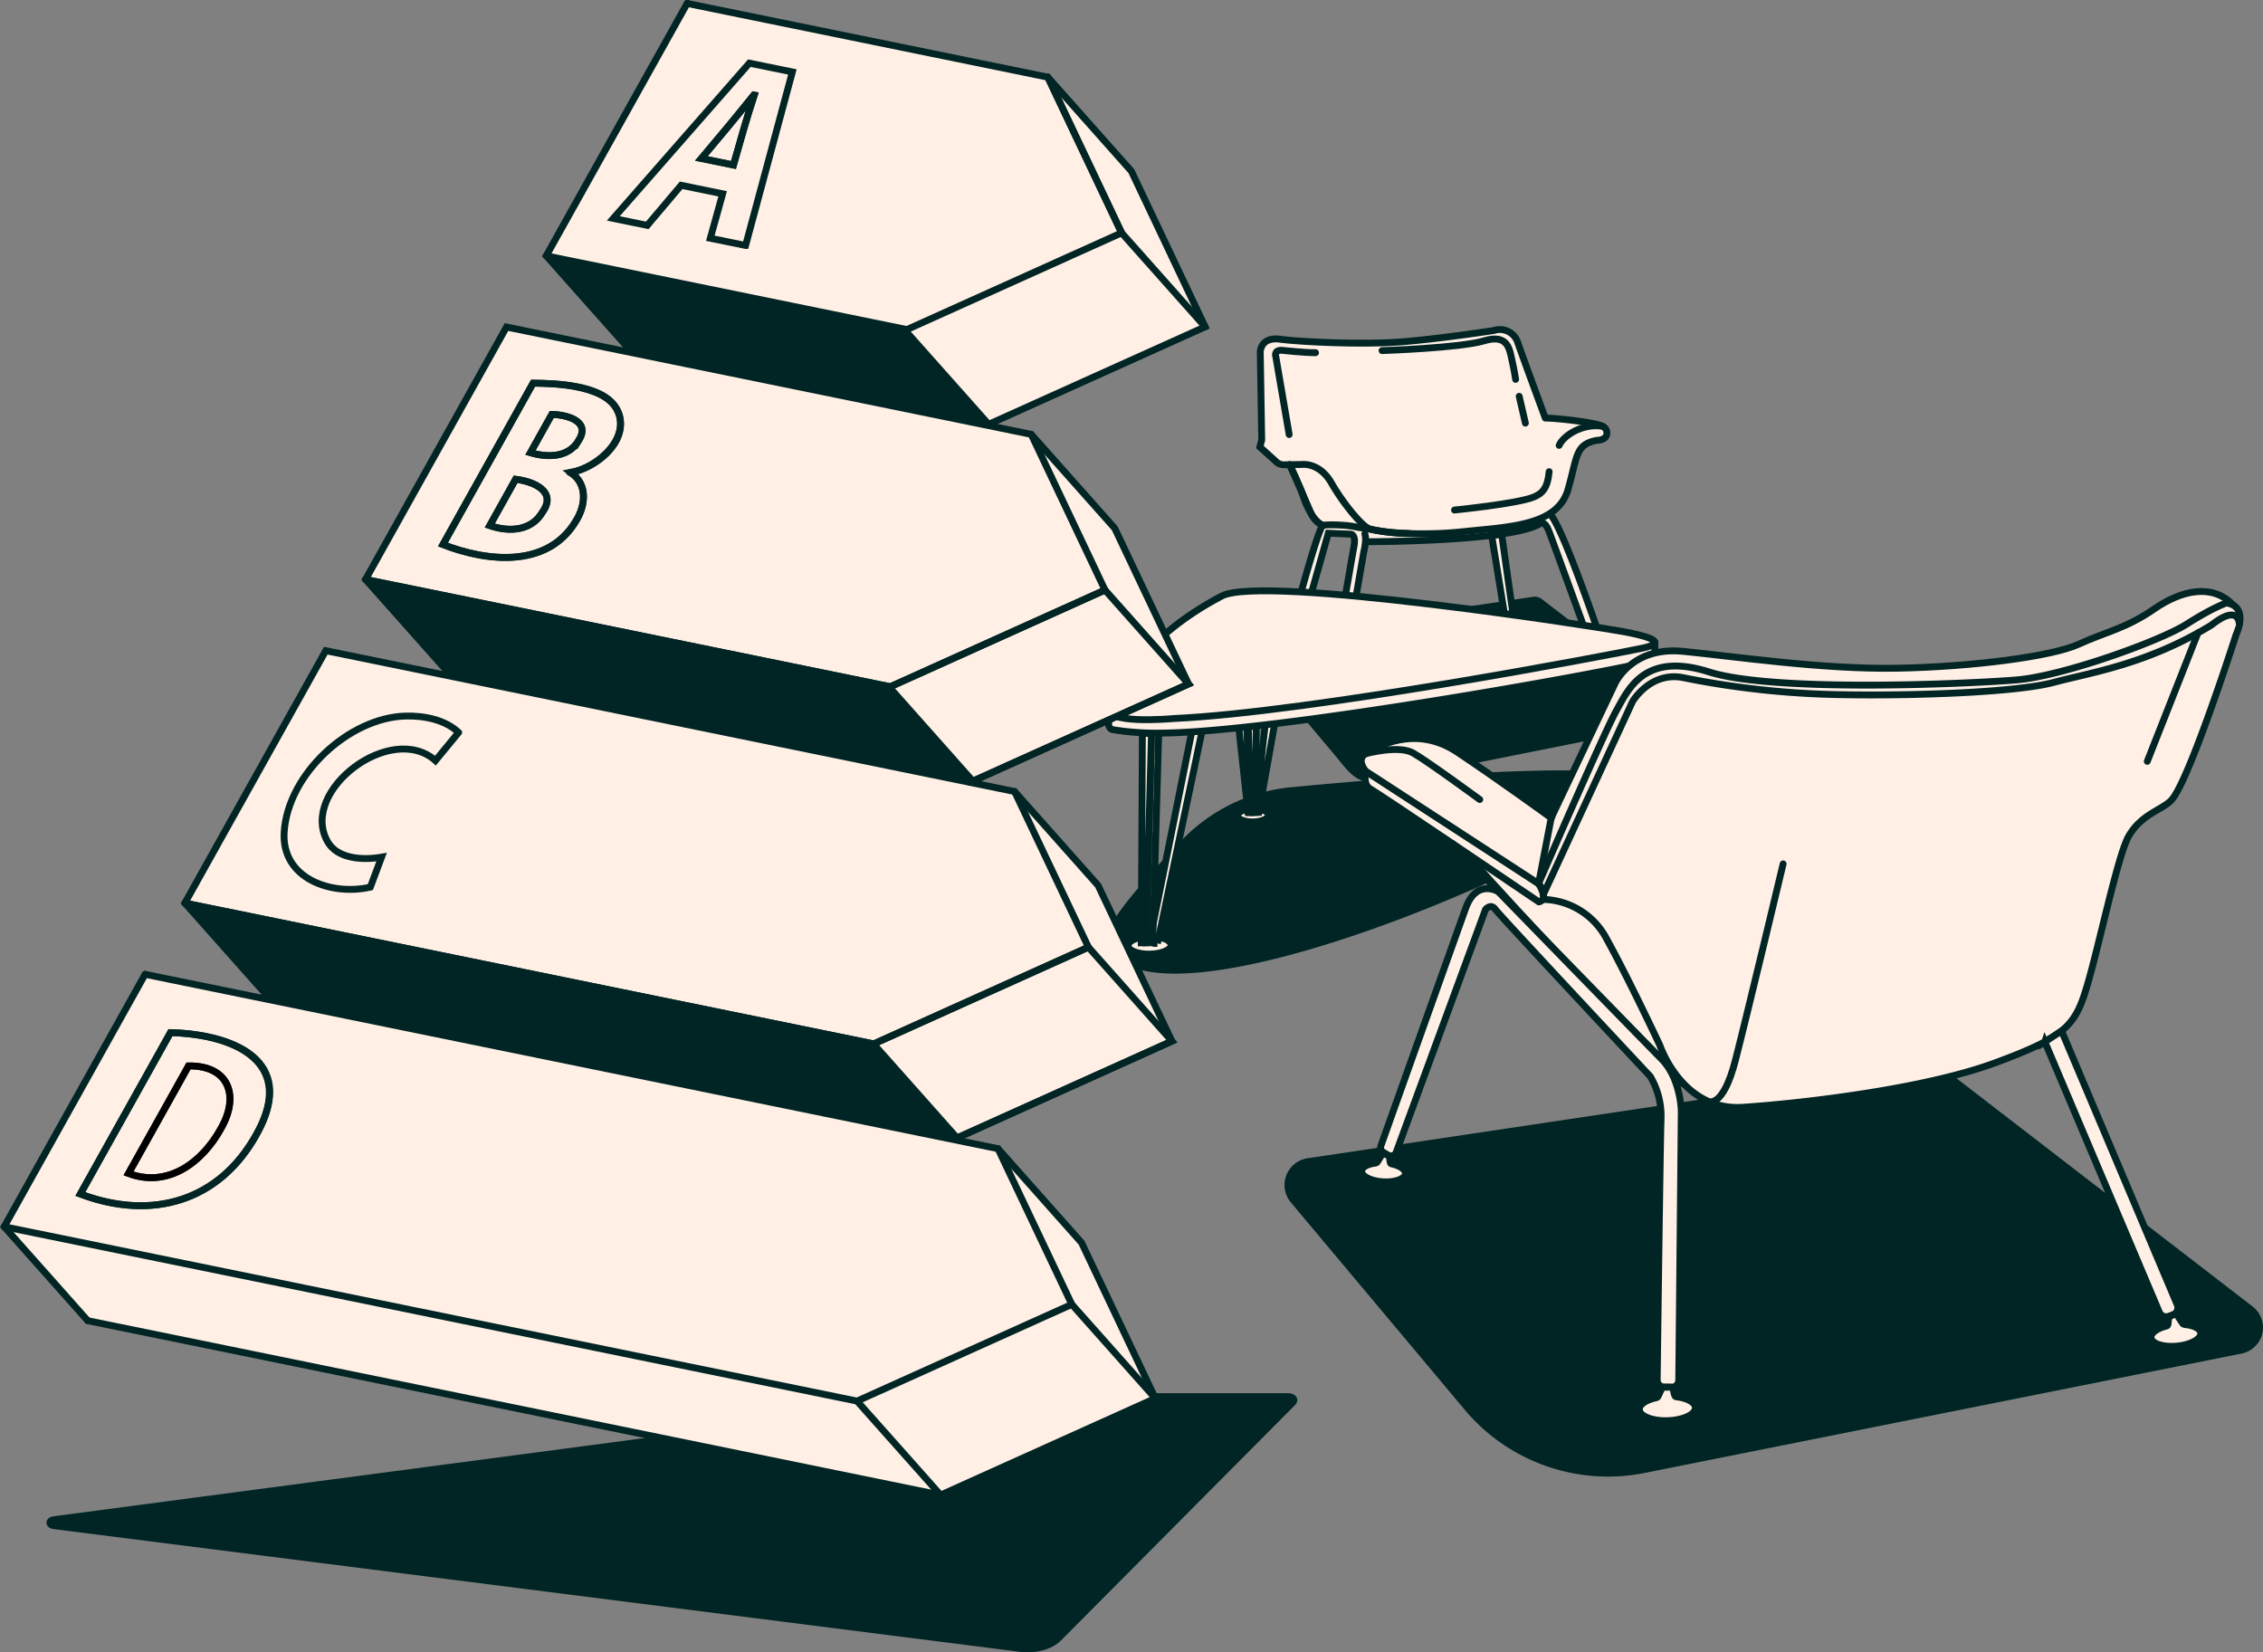
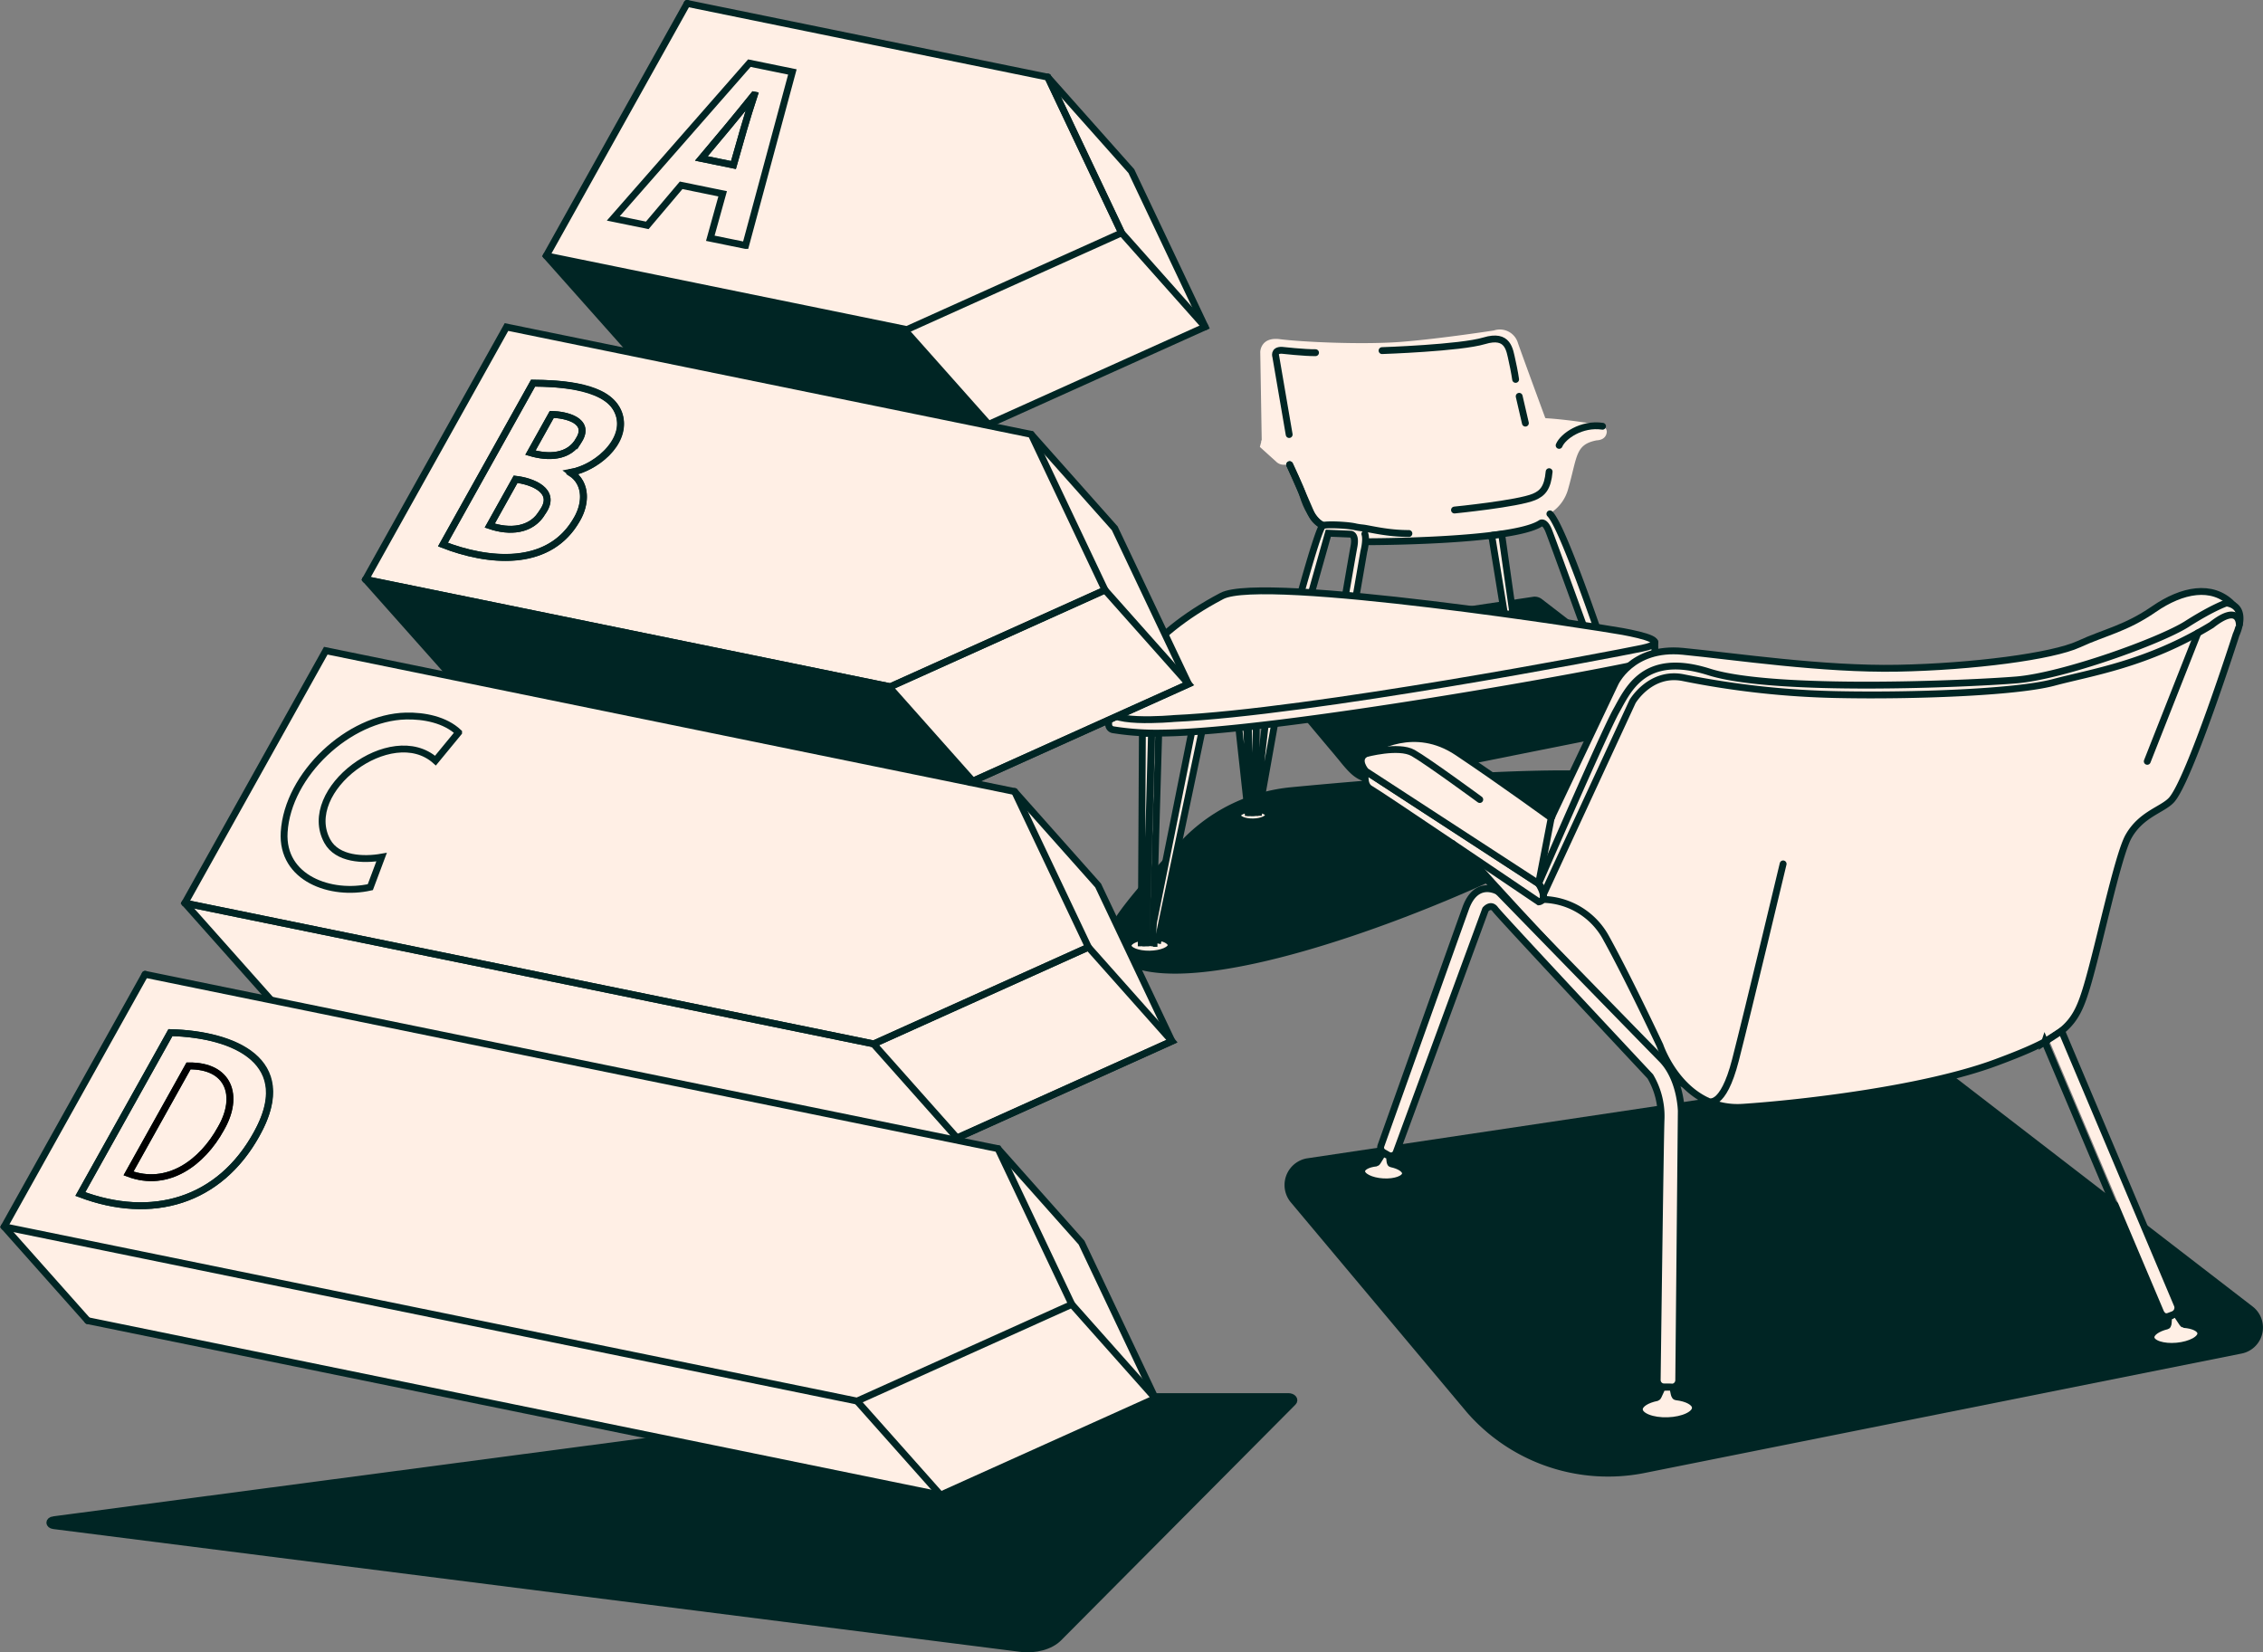
<svg xmlns="http://www.w3.org/2000/svg" id="Group_3331" data-name="Group 3331" width="660.131" height="481.994" viewBox="0 0 660.131 481.994">
  <rect x="0" y="0" width="660.131" height="481.994" fill="#808080" stroke="none" />
  <defs>
    <clipPath id="clip-path">
      <rect id="Rectangle_843" data-name="Rectangle 843" width="660.131" height="481.994" fill="none" />
    </clipPath>
  </defs>
  <g id="Group_3330" data-name="Group 3330" clip-path="url(#clip-path)">
    <path id="Path_4484" data-name="Path 4484" d="M449.758,174.755a3.418,3.418,0,0,0-2.7-.645L367.4,186.029a3.487,3.487,0,0,0-1.966,5.712l22.6,26.948c5.624,6.458,7.343,10.83,15.754,9.225l83.857-16.773a3.412,3.412,0,0,0,1.463-6.064l-39.341-30.318Z" fill="#002524" />
    <path id="Path_4485" data-name="Path 4485" d="M441.237,178.347l-3.194-22.506-2.912.336,3.646,22.392a.67.67,0,0,0,.675.566l1.127-.017a.67.67,0,0,0,.658-.767Z" fill="#ffefe5" />
    <path id="Path_4486" data-name="Path 4486" d="M398.548,158.029s42.832.046,50.925-5.415c0,0,.863-.566,1.877,1.3l.277.574c.059.126.113.251.168.39,1.089,2.753,11.877,32.48,13.691,37.484a1.066,1.066,0,0,0,1.019.7l.914-.017c-.139.025-.646.067-.658.151-.051.406.31,1.156-.021,1.324-.931.465-1.987.62-1.983.968.009.491,1.371.872,3.039.843s3.017-.449,3.009-.943c-.009-.357-.9-.39-1.9-.868-.188-.092-.461-1.521-.691-1.559a.431.431,0,0,0-.1-.008,1.062,1.062,0,0,0,.6-1.316c-2.339-6.97-12.938-38.13-16.593-41.734l-.289.042a12.091,12.091,0,0,0,5.57-7.175c2.787-9.753,2.066-13.072,8.328-14.317,3.147-.146,2.975-2.636,2.975-2.636a1.683,1.683,0,0,0-1.236-1.483c-2.087-.83-11.836-2.079-16.408-2.331l-.289-.062s-6.073-16.458-7.971-21.852a5.492,5.492,0,0,0-7.008-3.693s-15.091,2.343-26.688,3.295-29.978.016-35.7-.746-5.779,3.713-5.779,3.713l.423,25.7a.812.812,0,0,0-.155.578l-.386,1.434,4.686,4.233a3.188,3.188,0,0,0,2.334.968l1.911-.034c.235.558.5,1.2.8,1.907l-1.044-1.9s3.152,6.513,3.957,9.166a22.54,22.54,0,0,0,2.376,5.235.02.02,0,0,1,0,.012,7,7,0,0,0,3.345,3.336c-1.27.7-7.092,22.137-8.127,25.989a.564.564,0,0,0,.444.7l1.757.323a.565.565,0,0,0,.645-.4l6.873-24.367,6.475.273s1.689-.084,1.01,3.6c-.7,3.818-4.279,24.63-4.933,28.561a.614.614,0,0,0,.541.713l1.827.2a.618.618,0,0,0,.675-.507l4.769-27.489s.893-3.4.3-5.142" fill="#ffefe5" />
    <path id="Path_4487" data-name="Path 4487" d="M439.7,180.686c-.759.377-1.622.5-1.618.788.009.4,1.115.708,2.477.687s2.46-.364,2.452-.767c0-.289-.734-.318-1.551-.708-.155-.071-.381-1.236-.566-1.27a2.014,2.014,0,0,0-.637.071c-.1.021-.532.055-.54.126-.042.327.255.943-.017,1.077Z" fill="#ffefe5" />
    <path id="Path_4488" data-name="Path 4488" d="M345.524,244.276c-5.93,5.913-18.1,19.325-21.123,25.062a8.784,8.784,0,0,0,3.483,11.718c31.169,17.527,169.345-48.284,150.507-54.445-13.948-4.564-72.362.23-101.741,3.026A50.921,50.921,0,0,0,345.524,244.276Z" fill="#002524" />
    <path id="Path_4489" data-name="Path 4489" d="M370.033,237.759c-.021-1.065-2.054-1.844-4.551-1.806s-4.507.888-4.49,1.953,2.055,1.894,4.551,1.852,4.506-.934,4.49-2" fill="#ffefe5" />
    <path id="Path_4490" data-name="Path 4490" d="M370.033,237.759c-.021-1.065-2.054-1.844-4.551-1.806s-4.507.888-4.49,1.953,2.055,1.894,4.551,1.852S370.049,238.824,370.033,237.759Z" fill="none" stroke="#002524" stroke-linecap="round" stroke-miterlimit="10" stroke-width="2" />
    <path id="Path_4491" data-name="Path 4491" d="M363.654,212.043l1.178,24.97-.759.013-2.711-24.74" fill="#ffefe5" />
    <path id="Path_4492" data-name="Path 4492" d="M371.872,210.869l-4.66,26.1-1.094.021,2.954-25.565" fill="#ffefe5" />
    <path id="Path_4493" data-name="Path 4493" d="M394.533,191.448c0-.39-1.194-.52-2.251-1.006-.377-.172,0-1.027-.071-1.475-.017-.1-.607-.122-.75-.147a2.6,2.6,0,0,0-.876-.067c-.251.055-.507,1.66-.717,1.769-1.1.566-2.1.641-2.091,1.039.008.553,1.53.972,3.395.943s3.369-.5,3.361-1.056" fill="#ffefe5" />
    <path id="Path_4494" data-name="Path 4494" d="M394.533,191.448c0-.39-1.194-.52-2.251-1.006-.377-.172,0-1.027-.071-1.475-.017-.1-.607-.122-.75-.147a2.6,2.6,0,0,0-.876-.067c-.251.055-.507,1.66-.717,1.769-1.1.566-2.1.641-2.091,1.039.008.553,1.53.972,3.395.943S394.541,192,394.533,191.448Z" fill="none" stroke="#002524" stroke-linecap="round" stroke-miterlimit="10" stroke-width="2" />
    <path id="Path_4495" data-name="Path 4495" d="M381.8,182.538c-.008-.344-1.056-.461-1.991-.888-.331-.151,0-.906-.063-1.3-.012-.084-.536-.109-.662-.13a2.425,2.425,0,0,0-.775-.058c-.222.046-.449,1.466-.633,1.563-.972.5-1.852.566-1.848.918.008.486,1.354.859,3,.834s2.979-.445,2.971-.931Z" fill="#ffefe5" />
    <path id="Path_4496" data-name="Path 4496" d="M381.8,182.538c-.008-.344-1.056-.461-1.991-.888-.331-.151,0-.906-.063-1.3-.012-.084-.536-.109-.662-.13a2.425,2.425,0,0,0-.775-.058c-.222.046-.449,1.466-.633,1.563-.972.5-1.852.566-1.848.918.008.486,1.354.859,3,.834s2.979-.445,2.971-.931Z" fill="none" stroke="#002524" stroke-linecap="round" stroke-miterlimit="10" stroke-width="2" />
    <path id="Path_4497" data-name="Path 4497" d="M376.2,135.549s3.1,6.861,6.337,14.413a7,7,0,0,0,3.344,3.336" fill="none" stroke="#002524" stroke-linecap="round" stroke-miterlimit="10" stroke-width="2" />
    <path id="Path_4498" data-name="Path 4498" d="M398.137,155.745c.6,1.735-.3,5.142-.3,5.142l-4.769,27.489a.622.622,0,0,1-.675.507l-1.827-.2a.615.615,0,0,1-.541-.712c.658-3.931,4.229-24.74,4.933-28.562.679-3.684-1.01-3.6-1.01-3.6l-6.475-.272L380.6,179.906a.568.568,0,0,1-.646.4l-1.756-.322a.563.563,0,0,1-.444-.7c1.048-3.885,6.953-25.641,8.16-26,1.324-.4,7.418-.122,9.522.415a19.988,19.988,0,0,0,2.1.31c1.944.218,7.179,1.634,13.449,1.617" fill="none" stroke="#002524" stroke-linecap="round" stroke-miterlimit="10" stroke-width="2" />
    <path id="Path_4499" data-name="Path 4499" d="M452.117,149.9c3.655,3.608,14.254,34.764,16.592,41.734a1.065,1.065,0,0,1-.993,1.4l-1.211.021a1.065,1.065,0,0,1-1.019-.7c-1.814-5-12.6-34.731-13.692-37.484-1.19-3-2.321-2.263-2.321-2.263-8.1,5.465-50.925,5.414-50.925,5.414" fill="none" stroke="#002524" stroke-linecap="round" stroke-miterlimit="10" stroke-width="2" />
    <path id="Path_4500" data-name="Path 4500" d="M435.131,156.185l2.913-.335,3.193,22.5a.676.676,0,0,1-.658.767l-1.127.017a.677.677,0,0,1-.675-.566l-3.646-22.392Z" fill="none" stroke="#002524" stroke-linecap="round" stroke-miterlimit="10" stroke-width="2" />
-     <path id="Path_4501" data-name="Path 4501" d="M450.776,121.949c3.713.038,14.484,1.278,16.693,2.393a2.183,2.183,0,0,1,1.236,1.484c.105.758.172,2.489-2.976,2.636-6.257,1.245-5.536,4.564-8.327,14.316-3.055,10.683-17.284,10.893-30.632,12.318s-25.506.029-27.614-.977S391.9,147,388.372,140.871s-8.654-5.377-8.654-5.377l-5.189.084a3.174,3.174,0,0,1-2.334-.968l-4.686-4.233.541-2.012-.423-25.7s.058-4.476,5.779-3.713,24.1,1.7,35.7.746S435.793,96.4,435.793,96.4A5.491,5.491,0,0,1,442.8,100.1c1.894,5.394,7.971,21.852,7.971,21.852" fill="none" stroke="#002524" stroke-linecap="round" stroke-miterlimit="10" stroke-width="2" />
    <path id="Path_4502" data-name="Path 4502" d="M385.908,153.281c-2.875-1.287-4.95-5.913-5.754-8.566s-3.957-9.166-3.957-9.166" fill="none" stroke="#002524" stroke-linecap="round" stroke-miterlimit="10" stroke-width="2" />
    <path id="Path_4503" data-name="Path 4503" d="M438.086,181.478c0-.285.859-.411,1.618-.788.272-.134-.025-.75.016-1.077.009-.071.436-.105.541-.126a1.912,1.912,0,0,1,.637-.071c.189.029.411,1.194.566,1.27.817.39,1.546.415,1.551.708,0,.4-1.09.75-2.452.771S438.094,181.88,438.086,181.478Z" fill="none" stroke="#002524" stroke-linecap="round" stroke-miterlimit="10" stroke-width="2" />
    <path id="Path_4504" data-name="Path 4504" d="M464.762,195.5c-.008-.348,1.052-.5,1.981-.968.331-.168-.028-.922.021-1.324.013-.088.538-.13.668-.156a2.453,2.453,0,0,1,.779-.083c.227.037.5,1.466.691,1.559,1,.473,1.9.511,1.9.867.005.495-1.341.914-3.009.943s-3.03-.348-3.038-.842Z" fill="none" stroke="#002524" stroke-linecap="round" stroke-miterlimit="10" stroke-width="2" />
    <path id="Path_4505" data-name="Path 4505" d="M383.75,102.88c-3.047.05-9.861-.7-9.861-.7-2.427-.054-1.731,1.836-1.731,1.836l3.9,22.74" fill="none" stroke="#002524" stroke-linecap="round" stroke-miterlimit="10" stroke-width="2" />
    <path id="Path_4506" data-name="Path 4506" d="M442.117,110.671s-.327-2.372-1.044-5.5-1.081-7.879-8.1-5.767-29.823,2.871-29.823,2.871" fill="none" stroke="#002524" stroke-linecap="round" stroke-miterlimit="10" stroke-width="2" />
    <line id="Line_681" data-name="Line 681" x2="1.815" y2="7.825" transform="translate(443.153 115.604)" fill="none" stroke="#002524" stroke-linecap="round" stroke-miterlimit="10" stroke-width="2" />
    <path id="Path_4507" data-name="Path 4507" d="M451.891,137.59c-.427,4.778-1.957,6.337-4.447,7.38-4.727,1.978-23.159,3.806-23.159,3.806" fill="none" stroke="#002524" stroke-linecap="round" stroke-miterlimit="10" stroke-width="2" />
    <path id="Path_4508" data-name="Path 4508" d="M454.808,129.924c1.1-2.682,6.567-6.5,12.661-5.587" fill="none" stroke="#002524" stroke-linecap="round" stroke-miterlimit="10" stroke-width="2" />
    <path id="Path_4509" data-name="Path 4509" d="M332.879,273.428c-2.246.427-3.814,1.366-3.8,2.431.021,1.416,2.854,2.523,6.32,2.464s6.261-1.253,6.236-2.674c-.017-.884-1.446-1.928-3.327-2.133" fill="#ffefe5" />
    <path id="Path_4510" data-name="Path 4510" d="M332.879,273.428c-2.246.427-3.814,1.366-3.8,2.431.021,1.416,2.854,2.523,6.32,2.464s6.261-1.253,6.236-2.674c-.017-.884-1.446-1.928-3.327-2.133" fill="none" stroke="#002524" stroke-linecap="round" stroke-miterlimit="10" stroke-width="2" />
    <path id="Path_4511" data-name="Path 4511" d="M363.654,212.043l1.178,24.97-.759.013-2.711-24.74" fill="none" stroke="#002524" stroke-linecap="round" stroke-miterlimit="10" stroke-width="2" />
    <path id="Path_4512" data-name="Path 4512" d="M371.793,211.318l-4.581,25.653-1.094.021,2.955-25.565" fill="none" stroke="#002524" stroke-linecap="round" stroke-miterlimit="10" stroke-width="2" />
    <path id="Path_4513" data-name="Path 4513" d="M364.144,211.988l.687,25.024,1.287-.021.339-25.263Z" fill="#ffefe5" />
    <path id="Path_4514" data-name="Path 4514" d="M364.144,211.988l.687,25.024,1.287-.021.339-25.263Z" fill="none" stroke="#002524" stroke-linecap="round" stroke-miterlimit="10" stroke-width="2" />
    <path id="Path_4515" data-name="Path 4515" d="M350.632,213.275l-13,61.922a6.2,6.2,0,0,1-2.288-.44L347.6,213.7" fill="#ffefe5" />
    <path id="Path_4516" data-name="Path 4516" d="M350.632,213.275l-13,61.922a6.2,6.2,0,0,1-2.288-.44L347.6,213.7" fill="none" stroke="#002524" stroke-linecap="round" stroke-miterlimit="10" stroke-width="2" />
    <path id="Path_4517" data-name="Path 4517" d="M334.246,275.012l1.655-61.121,2.1-.034-1.756,61.121Z" fill="#ffefe5" />
    <path id="Path_4518" data-name="Path 4518" d="M334.246,275.012l1.655-61.121,2.1-.034-1.756,61.121Z" fill="none" stroke="#002524" stroke-linecap="round" stroke-miterlimit="10" stroke-width="2" />
    <path id="Path_4519" data-name="Path 4519" d="M335.9,213.891l-1.655,61.121-1.333.021.327-61.1Z" fill="#ffefe5" />
    <path id="Path_4520" data-name="Path 4520" d="M335.9,213.891l-1.655,61.121-1.333.021.327-61.1Z" fill="none" stroke="#002524" stroke-linecap="round" stroke-miterlimit="10" stroke-width="2" />
    <path id="Path_4521" data-name="Path 4521" d="M472.309,194.843l8.768,62.492,1.429-.021-8.416-62.827Z" fill="#ffefe5" />
    <path id="Path_4522" data-name="Path 4522" d="M472.309,194.843l8.768,62.492,1.429-.021-8.416-62.827Z" fill="none" stroke="#002524" stroke-linecap="round" stroke-miterlimit="10" stroke-width="2" />
    <path id="Path_4523" data-name="Path 4523" d="M467.8,196.2l11.341,61.163,1.429-.025-10.989-61.5Z" fill="#ffefe5" />
    <path id="Path_4524" data-name="Path 4524" d="M467.8,196.2l11.341,61.163,1.429-.025-10.989-61.5Z" fill="none" stroke="#002524" stroke-linecap="round" stroke-miterlimit="10" stroke-width="2" />
    <path id="Path_4525" data-name="Path 4525" d="M465.653,262.247c-2.935.048-5.327-.708-5.343-1.69s2.35-1.815,5.285-1.863,5.326.708,5.342,1.689-2.349,1.816-5.284,1.864" fill="#ffefe5" />
    <path id="Path_4526" data-name="Path 4526" d="M465.653,262.247c-2.935.048-5.327-.708-5.343-1.69s2.35-1.815,5.285-1.863,5.326.708,5.342,1.689S468.588,262.2,465.653,262.247Z" fill="none" stroke="#002524" stroke-linecap="round" stroke-miterlimit="10" stroke-width="2" />
    <path id="Path_4527" data-name="Path 4527" d="M567.881,312.362a7.738,7.738,0,0,0-6.123-1.467L381.114,337.919a7.9,7.9,0,0,0-4.459,12.95L427.9,411.982A54.622,54.622,0,0,0,479.3,429.76l174.471-34.9a7.739,7.739,0,0,0,3.32-13.755Z" fill="#002524" />
    <path id="Path_4528" data-name="Path 4528" d="M482.7,187.337l.088,5.251c-14.6,3.747-110.726,20.938-143.646,21.249a80.254,80.254,0,0,1-14.451-.969,1.555,1.555,0,0,1-1.286-1.533v-4.372" fill="#ffefe5" />
    <path id="Path_4529" data-name="Path 4529" d="M482.7,187.337l.088,5.251c-14.6,3.747-110.726,20.938-143.646,21.249a80.254,80.254,0,0,1-14.451-.969,1.555,1.555,0,0,1-1.286-1.533v-4.372" fill="none" stroke="#002524" stroke-linecap="round" stroke-miterlimit="10" stroke-width="2" />
    <path id="Path_4530" data-name="Path 4530" d="M342.494,209.591c39.559-1.794,127.783-18.667,136.509-20.5s.2-3.785-5.6-4.874S368.449,167.526,356.421,173.85c-22.837,12-29.128,25.9-32.644,31.86S342.494,209.591,342.494,209.591Z" fill="#ffefe5" />
    <path id="Path_4531" data-name="Path 4531" d="M342.494,209.591c39.559-1.794,127.783-18.667,136.509-20.5s.2-3.785-5.6-4.874S368.449,167.526,356.421,173.85c-22.837,12-29.128,25.9-32.644,31.86S342.494,209.591,342.494,209.591Z" fill="none" stroke="#002524" stroke-linecap="round" stroke-miterlimit="10" stroke-width="2" />
    <path id="Path_4532" data-name="Path 4532" d="M420.169,236.954l21.194-6.328,11.131,7.967,4.69-9.878,14.161-.235s63.175,89.746,47.233,92.608-31.215-5.8-33.834-9.748-44.84-48.3-54.374-59.424-10.2-14.958-10.2-14.958Z" fill="#ffefe5" />
    <path id="Path_4533" data-name="Path 4533" d="M420.169,236.954l21.194-6.328,11.131,7.967,4.69-9.878,14.161-.235s63.175,89.746,47.233,92.608-31.215-5.8-33.834-9.748-44.84-48.3-54.374-59.424-10.2-14.958-10.2-14.958Z" fill="none" stroke="#002524" stroke-linecap="round" stroke-miterlimit="10" stroke-width="2" />
    <path id="Path_4534" data-name="Path 4534" d="M548.883,213.782s63.393.859,77.7-2.9,24.559-34.676,24.559-34.676c-5.871-5.863-14.555-4.221-22.837,1.488s-14.165,6.651-21.91,10.213-30.917,6.592-52.8,7.012-47.643-3.458-62.7-4.925-19.827,9.463-19.827,9.463L452.49,238.593" fill="#ffefe5" />
    <path id="Path_4535" data-name="Path 4535" d="M548.883,213.782s63.393.859,77.7-2.9,24.559-34.676,24.559-34.676c-5.871-5.863-14.555-4.221-22.837,1.488s-14.165,6.651-21.91,10.213-30.917,6.592-52.8,7.012-47.643-3.458-62.7-4.925-19.827,9.463-19.827,9.463L452.49,238.593" fill="none" stroke="#002524" stroke-linecap="round" stroke-miterlimit="10" stroke-width="2" />
    <path id="Path_4536" data-name="Path 4536" d="M398.4,224.955l50.4,32.795c3.131,5.15.088,5.326.088,5.326s-46.834-31.709-49.139-32.941S398.4,224.955,398.4,224.955Z" fill="#ffefe5" />
    <path id="Path_4537" data-name="Path 4537" d="M398.4,224.955l50.4,32.795c3.131,5.15.088,5.326.088,5.326s-46.834-31.709-49.139-32.941S398.4,224.955,398.4,224.955Z" fill="none" stroke="#002524" stroke-linecap="round" stroke-miterlimit="10" stroke-width="2" />
    <path id="Path_4538" data-name="Path 4538" d="M403.544,336.15a1.621,1.621,0,0,1-.712-1.949c3.151-8.851,21.826-61.251,24.714-69.252,3.156-8.746,9.5-4.853,9.5-4.853s42.014,43.151,47.626,48.829,5.771,15.134,5.771,15.134l-.746,78.564a2.053,2.053,0,0,1-2.1,2.029l-2.179-.055a2.049,2.049,0,0,1-2-2.074c.147-11.521.88-68.573,1.106-75.7a22.792,22.792,0,0,0-3.13-12.829s-43.914-46.922-45.213-48.741-2.854.046-2.854.046l-26.047,70.819a1.624,1.624,0,0,1-2.343.843l-1.387-.809Z" fill="#ffefe5" />
    <path id="Path_4539" data-name="Path 4539" d="M403.544,336.15a1.621,1.621,0,0,1-.712-1.949c3.151-8.851,21.826-61.251,24.714-69.252,3.156-8.746,9.5-4.853,9.5-4.853s42.014,43.151,47.626,48.829,5.771,15.134,5.771,15.134l-.746,78.564a2.053,2.053,0,0,1-2.1,2.029l-2.179-.055a2.049,2.049,0,0,1-2-2.074c.147-11.521.88-68.573,1.106-75.7a22.792,22.792,0,0,0-3.13-12.829s-43.914-46.922-45.213-48.741-2.854.046-2.854.046l-26.047,70.819a1.624,1.624,0,0,1-2.343.843l-1.387-.809Z" fill="none" stroke="#002524" stroke-linecap="round" stroke-miterlimit="10" stroke-width="2" />
    <path id="Path_4540" data-name="Path 4540" d="M409.994,342.361c.071-1.215-1.672-2.355-4.166-2.879-.645-.138-.172-2.41-.9-2.452-.41-.025-1.035-.6-1.425-.6-.368.008-1.68,2.779-2.028,2.816-2.431.252-4.2,1.161-4.275,2.343-.088,1.53,2.7,2.942,6.232,3.152s6.467-.859,6.559-2.389Z" fill="#ffefe5" />
    <path id="Path_4541" data-name="Path 4541" d="M409.994,342.361c.071-1.215-1.672-2.355-4.166-2.879-.645-.138-.172-2.41-.9-2.452-.41-.025-1.035-.6-1.425-.6-.368.008-1.68,2.779-2.028,2.816-2.431.252-4.2,1.161-4.275,2.343-.088,1.53,2.7,2.942,6.232,3.152s6.467-.859,6.559-2.389Z" fill="none" stroke="#002524" stroke-linecap="round" stroke-miterlimit="10" stroke-width="2" />
    <path id="Path_4542" data-name="Path 4542" d="M627.464,390.2c-.13-1.379,1.815-2.745,4.631-3.432.729-.176.1-2.746.926-2.821.47-.042,1.157-.725,1.6-.729.423,0,2.016,3.1,2.414,3.13,2.779.2,4.828,1.161,4.954,2.507.159,1.735-2.963,3.445-6.974,3.818s-7.4-.734-7.556-2.473Z" fill="#ffefe5" />
    <path id="Path_4543" data-name="Path 4543" d="M627.464,390.2c-.13-1.379,1.815-2.745,4.631-3.432.729-.176.1-2.746.926-2.821.47-.042,1.157-.725,1.6-.729.423,0,2.016,3.1,2.414,3.13,2.779.2,4.828,1.161,4.954,2.507.159,1.735-2.963,3.445-6.974,3.818s-7.4-.734-7.556-2.473Z" fill="none" stroke="#002524" stroke-linecap="round" stroke-miterlimit="10" stroke-width="2" />
    <path id="Path_4544" data-name="Path 4544" d="M450.219,262.347a5.677,5.677,0,0,0-1.4-4.61s19.191-44.219,22.644-50.367,8.089-17.389,27.095-11.358,76.062,3.441,89.62,2.33,41.939-11.349,49.726-16.3,11.571-6.152,11.571-6.152c6.744,1.031,2.817,9.216,2.817,9.216s-13.638,42.606-18.872,48.276c-2.641,2.858-8.814,4.078-12.515,10.612-3.1,5.486-8.495,31.357-11.978,43.213s-5.972,15.071-26.78,22.774S526.126,321.817,508.382,323s-24.153-18-24.153-18-9.078-19.392-15.616-31.211a21.471,21.471,0,0,0-18.4-11.428Z" fill="#ffefe5" />
    <path id="Path_4545" data-name="Path 4545" d="M450.219,262.347a5.677,5.677,0,0,0-1.4-4.61s19.191-44.219,22.644-50.367,8.089-17.389,27.095-11.358,76.062,3.441,89.62,2.33,41.939-11.349,49.726-16.3,11.571-6.152,11.571-6.152c6.744,1.031,2.817,9.216,2.817,9.216s-13.638,42.606-18.872,48.276c-2.641,2.858-8.814,4.078-12.515,10.612-3.1,5.486-8.495,31.357-11.978,43.213s-5.972,15.071-26.78,22.774S526.126,321.817,508.382,323s-24.153-18-24.153-18-9.078-19.392-15.616-31.211a21.471,21.471,0,0,0-18.4-11.428Z" fill="none" stroke="#002524" stroke-linecap="round" stroke-miterlimit="10" stroke-width="2" />
    <path id="Path_4546" data-name="Path 4546" d="M653.222,182.178s.117-6.345-8.1.134c-18.843,11.479-34.919,13.772-46.038,16.747s-41.679,3.99-62.622,3.571a252.385,252.385,0,0,1-45.506-4.962c-9.547-1.869-14.731,6.97-14.731,6.97L450.215,260.9" fill="#ffefe5" />
    <path id="Path_4547" data-name="Path 4547" d="M653.222,182.178s.117-6.345-8.1.134c-18.843,11.479-34.919,13.772-46.038,16.747s-41.679,3.99-62.622,3.571a252.385,252.385,0,0,1-45.506-4.962c-9.547-1.869-14.731,6.97-14.731,6.97L450.215,260.9" fill="none" stroke="#002524" stroke-linecap="round" stroke-miterlimit="10" stroke-width="2" />
    <line id="Line_682" data-name="Line 682" y1="37.455" x2="14.773" transform="translate(626.37 184.634)" fill="none" stroke="#002524" stroke-linecap="round" stroke-miterlimit="10" stroke-width="2" />
    <path id="Path_4548" data-name="Path 4548" d="M520.15,252s-10.205,42.8-13.9,57.2-7.933,12.062-7.933,12.062" fill="#ffefe5" />
    <path id="Path_4549" data-name="Path 4549" d="M520.15,252s-10.205,42.8-13.9,57.2-7.933,12.062-7.933,12.062" fill="none" stroke="#002524" stroke-linecap="round" stroke-miterlimit="10" stroke-width="2" />
    <line id="Line_683" data-name="Line 683" x2="13.323" y2="14.019" transform="translate(423.728 246.082)" fill="none" stroke="#002524" stroke-linecap="round" stroke-miterlimit="10" stroke-width="2" />
-     <path id="Path_4550" data-name="Path 4550" d="M596.489,303.892l4.883-3.173,33.75,79.9a2.165,2.165,0,0,1-1.233,2.866l-1.244.47a2.166,2.166,0,0,1-2.754-1.182l-33.4-78.887Z" fill="#ffefe5" />
+     <path id="Path_4550" data-name="Path 4550" d="M596.489,303.892l4.883-3.173,33.75,79.9a2.165,2.165,0,0,1-1.233,2.866a2.166,2.166,0,0,1-2.754-1.182l-33.4-78.887Z" fill="#ffefe5" />
    <path id="Path_4551" data-name="Path 4551" d="M596.489,303.892l4.883-3.173,33.75,79.9a2.165,2.165,0,0,1-1.233,2.866l-1.244.47a2.166,2.166,0,0,1-2.754-1.182l-33.4-78.887Z" fill="none" stroke="#002524" stroke-linecap="round" stroke-miterlimit="10" stroke-width="2" />
    <path id="Path_4552" data-name="Path 4552" d="M494.559,410.612c-.05-1.555-2.406-2.8-5.637-3.168-.834-.1-.494-2.821-1.425-2.792-.524.017-1.915-.016-2.414.042-.469.059-1.282,2.888-1.718,2.976-3.064.608-5.21,1.974-5.159,3.487.067,1.957,3.78,3.42,8.3,3.269s8.126-1.857,8.059-3.814Z" fill="#ffefe5" />
    <path id="Path_4553" data-name="Path 4553" d="M494.559,410.612c-.05-1.555-2.406-2.8-5.637-3.168-.834-.1-.494-2.821-1.425-2.792-.524.017-1.915-.016-2.414.042-.469.059-1.282,2.888-1.718,2.976-3.064.608-5.21,1.974-5.159,3.487.067,1.957,3.78,3.42,8.3,3.269s8.126-1.857,8.059-3.814Z" fill="none" stroke="#002524" stroke-linecap="round" stroke-miterlimit="10" stroke-width="2" />
    <path id="Path_4554" data-name="Path 4554" d="M448.806,257.75l-50.4-32.795s-2.913-3.319-.084-5.075,14.321-8.8,26.831-.44,27.342,19.153,27.342,19.153l-3.68,19.157Z" fill="#ffefe5" />
    <path id="Path_4555" data-name="Path 4555" d="M448.806,257.75l-50.4-32.795s-2.913-3.319-.084-5.075,14.321-8.8,26.831-.44,27.342,19.153,27.342,19.153l-3.68,19.157Z" fill="none" stroke="#002524" stroke-linecap="round" stroke-miterlimit="10" stroke-width="2" />
    <path id="Path_4556" data-name="Path 4556" d="M431.657,233.224s-15.217-11.169-19.446-13.575-13.889.231-13.889.231" fill="#ffefe5" />
    <path id="Path_4557" data-name="Path 4557" d="M431.657,233.224s-15.217-11.169-19.446-13.575-13.889.231-13.889.231" fill="none" stroke="#002524" stroke-linecap="round" stroke-miterlimit="10" stroke-width="2" />
    <path id="Path_4558" data-name="Path 4558" d="M15.63,443.317l271.414-35.931h88.749c1.309,0,2.1.934,1.392,1.64L308.812,477.8c-2.383,2.4-6.792,3.609-11.119,3.056l-14.938-1.9L15.636,445.033c-1.461-.185-1.467-1.532-.012-1.722Z" fill="#002524" />
    <path id="Path_4559" data-name="Path 4559" d="M15.63,443.317l271.414-35.931h88.749c1.309,0,2.1.934,1.392,1.64L308.812,477.8c-2.383,2.4-6.792,3.609-11.119,3.056l-14.938-1.9L15.636,445.033c-1.461-.185-1.467-1.532-.012-1.722Z" fill="none" stroke="#002524" stroke-linecap="round" stroke-miterlimit="10" stroke-width="2" />
    <path id="Path_4560" data-name="Path 4560" d="M291.123,335.075l22.95,50.169L337.016,407.9,315.49,362.485Z" fill="#ffefe5" />
    <path id="Path_4561" data-name="Path 4561" d="M325.179,154.107,300.812,126.7,147.744,95.4l-41.109,73.627,25.148,28.287-.781-.883L282.965,228.23,131.783,197.319l-36.75-7.51L53.924,263.436l24.9,28.008,199.584,40.842,63.449-28.573L320.331,258.3l-24.367-27.41-13-2.656,63.741-28.706Z" fill="#ffefe5" />
    <path id="Path_4562" data-name="Path 4562" d="M192.658,48.018,200.448,1,159.339,74.628l24.367,27.41,3.6-21.692,77.243,15.789-5.236,18.414,29.1,9.219,63.138-28.439L330.02,49.912,305.653,22.5,200.448.994m22.327,51.04,8.368-31.044" fill="#ffefe5" />
    <path id="Path_4563" data-name="Path 4563" d="M42.322,284.213,1.213,357.84,25.58,385.251l248.8,50.861,62.636-28.21-24.367-27.41L250.014,408.7,29.176,363.552l2.141-12.91a43.079,43.079,0,0,0,16.342.521h.019c.5-.083,1-.185,1.487-.286.089-.019.184-.038.273-.058.426-.1.852-.2,1.277-.311l.458-.114c.375-.1.75-.216,1.118-.331.191-.057.388-.114.578-.178.337-.108.674-.235,1.01-.355.217-.077.439-.153.655-.235.318-.121.629-.255.94-.382.229-.1.464-.184.693-.286.305-.133.6-.273.9-.419.235-.108.464-.216.7-.33.292-.146.584-.3.876-.458.229-.121.458-.241.68-.368.293-.166.579-.337.871-.515.216-.133.438-.26.654-.394.293-.184.578-.375.864-.572.2-.14.413-.273.617-.419.292-.2.578-.419.87-.635.191-.147.388-.286.572-.433.292-.228.585-.463.87-.705.178-.146.356-.292.534-.445.292-.247.578-.508.864-.775.165-.152.337-.3.5-.457.286-.273.572-.553.852-.839.158-.159.317-.318.47-.476.279-.293.559-.591.832-.9.153-.165.305-.331.458-.5.266-.305.533-.623.794-.941.152-.177.3-.362.445-.546.254-.318.5-.642.749-.972.153-.2.305-.4.451-.61.236-.318.464-.648.693-.978.159-.229.318-.458.47-.693.21-.318.413-.635.616-.96.172-.266.337-.533.5-.806.178-.3.356-.6.534-.909.1-.178.21-.356.318-.54.286-.508.553-1.01.807-1.506.07-.133.14-.267.2-.4.013-.032.032-.064.045-.1,10.07-20.052-7.968-27.359-26.051-27.835H49.7" fill="#ffefe5" />
    <path id="Path_4564" data-name="Path 4564" d="M291.123,335.075l-248.8-50.862L21.774,362.04,262.2,422.407l50.449-41.915Z" fill="#ffefe5" />
    <path id="Path_4565" data-name="Path 4565" d="M168.292,151.47c-7.974,14.239-25.93,12.517-39.082,7.383L155.5,111.772c6.779.057,19.683.476,23.9,6.785,5.655,8.464-4.988,17.9-12.841,19.246l-.076.14C171.329,140.961,170.942,147.035,168.292,151.47Z" fill="none" stroke="#002524" stroke-linecap="round" stroke-miterlimit="10" stroke-width="2" />
    <path id="Path_4566" data-name="Path 4566" d="M158.221,149.45c4.467-6.138-2.827-9.073-7.815-9.645l-7.542,13.514c5.553,1.888,12.015,1.7,15.363-3.869Z" fill="none" stroke="#002524" stroke-linecap="round" stroke-miterlimit="10" stroke-width="2" />
    <path id="Path_4567" data-name="Path 4567" d="M168.883,128.374c3.488-5.629-3.685-7.4-7.917-7.485l-6.233,11.164c5.128,1.474,11.189,1.493,14.15-3.685Z" fill="none" stroke="#002524" stroke-linecap="round" stroke-miterlimit="10" stroke-width="2" />
    <path id="Path_4568" data-name="Path 4568" d="M53.924,263.436l200.938,41.077L317.5,276.3l24.36,27.411-62.635,28.21" fill="none" stroke="#002524" stroke-linecap="round" stroke-miterlimit="10" stroke-width="2" />
    <path id="Path_4569" data-name="Path 4569" d="M295.964,230.886,317.5,276.3l-62.635,28.21L53.924,263.436" fill="none" stroke="#002524" stroke-linecap="round" stroke-miterlimit="10" stroke-width="2" />
    <path id="Path_4570" data-name="Path 4570" d="M278.409,332.285l63.449-28.573L320.331,258.3l-24.367-27.41L95.033,189.809,53.924,263.436l24.9,28.007" fill="none" stroke="#002524" stroke-linecap="round" stroke-miterlimit="10" stroke-width="2" />
    <path id="Path_4571" data-name="Path 4571" d="M133.778,213.661l-6.748,8.209c-12.86-11.462-39.711,8.679-31.546,23.522,2.91,5.292,10.56,5.559,15.827,4.638l-3.285,8.755c-11.443,2.593-25.949-2.509-25.129-16.043,1.023-16.85,18.883-33.471,35.5-33.872,5.26-.127,11.436,1.042,15.382,4.785Z" fill="none" stroke="#002524" stroke-linecap="round" stroke-miterlimit="10" stroke-width="2" />
    <path id="Path_4572" data-name="Path 4572" d="M106.635,169.032,259.7,200.324l62.636-28.21,24.367,27.41-62.636,28.21" fill="none" stroke="#002524" stroke-linecap="round" stroke-miterlimit="10" stroke-width="2" />
    <path id="Path_4573" data-name="Path 4573" d="M300.812,126.7l21.527,45.417L259.7,200.324,106.635,169.032" fill="none" stroke="#002524" stroke-linecap="round" stroke-miterlimit="10" stroke-width="2" />
    <path id="Path_4574" data-name="Path 4574" d="M282.965,228.23l63.741-28.706-21.527-45.417L300.813,126.7,147.744,95.4l-41.109,73.627,25.149,28.287-.782-.877" fill="none" stroke="#002524" stroke-linecap="round" stroke-miterlimit="10" stroke-width="2" />
    <path id="Path_4575" data-name="Path 4575" d="M167.822,152.264c3-4.657,3.723-10.827-1.271-14.467,6.932-1.2,16.2-8.273,14.226-16.342-2.2-8.991-18.044-9.614-25.281-9.69L129.21,158.847C142.077,163.86,159.422,165.842,167.822,152.264Z" fill="none" stroke="#002524" stroke-linecap="round" stroke-miterlimit="10" stroke-width="2" />
    <path id="Path_4576" data-name="Path 4576" d="M213.956,48.139c1.938-6.83,3.857-13.642,6.068-20.389l-.127-.026c-5.02,6.246-10.109,12.39-15.294,18.5Q209.283,47.179,213.956,48.139Z" fill="none" stroke="#002524" stroke-linecap="round" stroke-miterlimit="10" stroke-width="2" />
    <path id="Path_4577" data-name="Path 4577" d="M200.448,1,159.339,74.627l24.367,27.411" fill="none" stroke="#002524" stroke-linecap="round" stroke-miterlimit="10" stroke-width="2" />
    <path id="Path_4578" data-name="Path 4578" d="M351.547,95.335,327.18,67.925,305.654,22.508,200.448,1" fill="none" stroke="#002524" stroke-linecap="round" stroke-miterlimit="10" stroke-width="2" />
    <path id="Path_4579" data-name="Path 4579" d="M288.41,123.768l63.137-28.433L330.021,49.918l-24.367-27.41" fill="none" stroke="#002524" stroke-linecap="round" stroke-miterlimit="10" stroke-width="2" />
    <path id="Path_4580" data-name="Path 4580" d="M217.495,71.6l13.648-50.614-12.549-2.567L178.9,63.712l9.912,2.026,9.88-11.684,12.11,2.478L207.2,69.5q5.148,1.048,10.294,2.1Z" fill="none" stroke="#002524" stroke-linecap="round" stroke-miterlimit="10" stroke-width="2" />
    <path id="Path_4581" data-name="Path 4581" d="M42.322,284.213,1.22,357.84l24.36,27.4" fill="none" stroke="#002524" stroke-linecap="round" stroke-miterlimit="10" stroke-width="2" />
    <path id="Path_4582" data-name="Path 4582" d="M25.58,385.244l248.8,50.868,62.635-28.21-24.367-27.411L250.014,408.7,1.22,357.84" fill="none" stroke="#002524" stroke-linecap="round" stroke-miterlimit="10" stroke-width="2" />
    <path id="Path_4583" data-name="Path 4583" d="M312.649,380.491l-21.527-45.417-248.8-50.862" fill="none" stroke="#002524" stroke-linecap="round" stroke-miterlimit="10" stroke-width="2" />
    <path id="Path_4584" data-name="Path 4584" d="M291.123,335.075l24.367,27.41L337.016,407.9" fill="none" stroke="#002524" stroke-linecap="round" stroke-miterlimit="10" stroke-width="2" />
    <path id="Path_4585" data-name="Path 4585" d="M74.733,331.053C86.665,310,68.71,301.743,49.718,301.216L23.433,348.3C44.21,356.119,63.817,350.553,74.733,331.053Z" fill="none" stroke="#002524" stroke-linecap="round" stroke-miterlimit="10" stroke-width="2" />
    <path id="Path_4586" data-name="Path 4586" d="M75.165,330.265C64.3,350.527,44.273,356.2,23.439,348.3l26.286-47.081C68.176,301.7,86.6,309.285,75.165,330.265Z" fill="none" stroke="#002524" stroke-linecap="round" stroke-miterlimit="10" stroke-width="2" />
    <path id="Path_4587" data-name="Path 4587" d="M64.37,329.331c5.591-9.581,2.376-18.578-9.372-18.394L37.487,342.3C48.962,346.594,58.976,339.078,64.37,329.331Z" fill="none" stroke="#002524" stroke-linecap="round" stroke-miterlimit="10" stroke-width="2" />
    <path id="Path_4588" data-name="Path 4588" d="M217,37.426l-3.043,10.706L204.6,46.22c5.184-6.119,10.274-12.263,15.293-18.5l.127.026c-1.054,3.215-2.1,6.43-3.03,9.683Z" fill="none" stroke="#002524" stroke-linecap="round" stroke-miterlimit="10" stroke-width="2" />
    <path id="Path_4589" data-name="Path 4589" d="M64.471,329.153c-5.42,9.906-15.44,17.466-26.984,13.146L55,310.937C66.79,310.753,70,319.61,64.471,329.153Z" fill="none" stroke="#000" stroke-linecap="round" stroke-miterlimit="10" stroke-width="2" />
    <path id="Path_4590" data-name="Path 4590" d="M158.488,148.992c-3.221,5.947-9.88,6.284-15.63,4.333l7.542-13.514C155.108,140.345,162.4,142.962,158.488,148.992Z" fill="none" stroke="#002524" stroke-linecap="round" stroke-miterlimit="10" stroke-width="2" />
    <path id="Path_4591" data-name="Path 4591" d="M168.972,128.2c-2.878,5.3-9.067,5.375-14.245,3.85l6.233-11.163C165.1,120.979,172.225,122.624,168.972,128.2Z" fill="none" stroke="#002524" stroke-linecap="round" stroke-miterlimit="10" stroke-width="2" />
    <path id="Path_4592" data-name="Path 4592" d="M305.654,22.508l21.527,45.417-62.636,28.21L159.34,74.628" fill="none" stroke="#002524" stroke-linecap="round" stroke-miterlimit="10" stroke-width="2" />
    <line id="Line_684" data-name="Line 684" x2="24.367" y2="27.41" transform="translate(250.014 408.702)" fill="none" stroke="#002524" stroke-linecap="round" stroke-miterlimit="10" stroke-width="2" />
    <line id="Line_685" data-name="Line 685" x2="24.36" y2="27.41" transform="translate(255.021 304.761)" fill="none" stroke="#002524" stroke-linecap="round" stroke-miterlimit="10" stroke-width="2" />
    <line id="Line_686" data-name="Line 686" x2="24.36" y2="27.41" transform="translate(259.309 200.324)" fill="none" stroke="#002524" stroke-linecap="round" stroke-miterlimit="10" stroke-width="2" />
    <line id="Line_687" data-name="Line 687" x2="24.367" y2="27.41" transform="translate(263.814 96.135)" fill="none" stroke="#002524" stroke-linecap="round" stroke-miterlimit="10" stroke-width="2" />
-     <path id="Path_4593" data-name="Path 4593" d="M78.825,291.444l-24.9-28.007,200.937,41.077,24.361,27.41Z" fill="#002524" />
    <path id="Path_4594" data-name="Path 4594" d="M133.219,198.2l-24.9-28.007,150.99,30.136,24.361,27.41Z" fill="#002524" />
    <path id="Path_4595" data-name="Path 4595" d="M185.2,103.035,160.3,75.021,264.043,96.364l24.367,27.4Z" fill="#002524" />
  </g>
</svg>